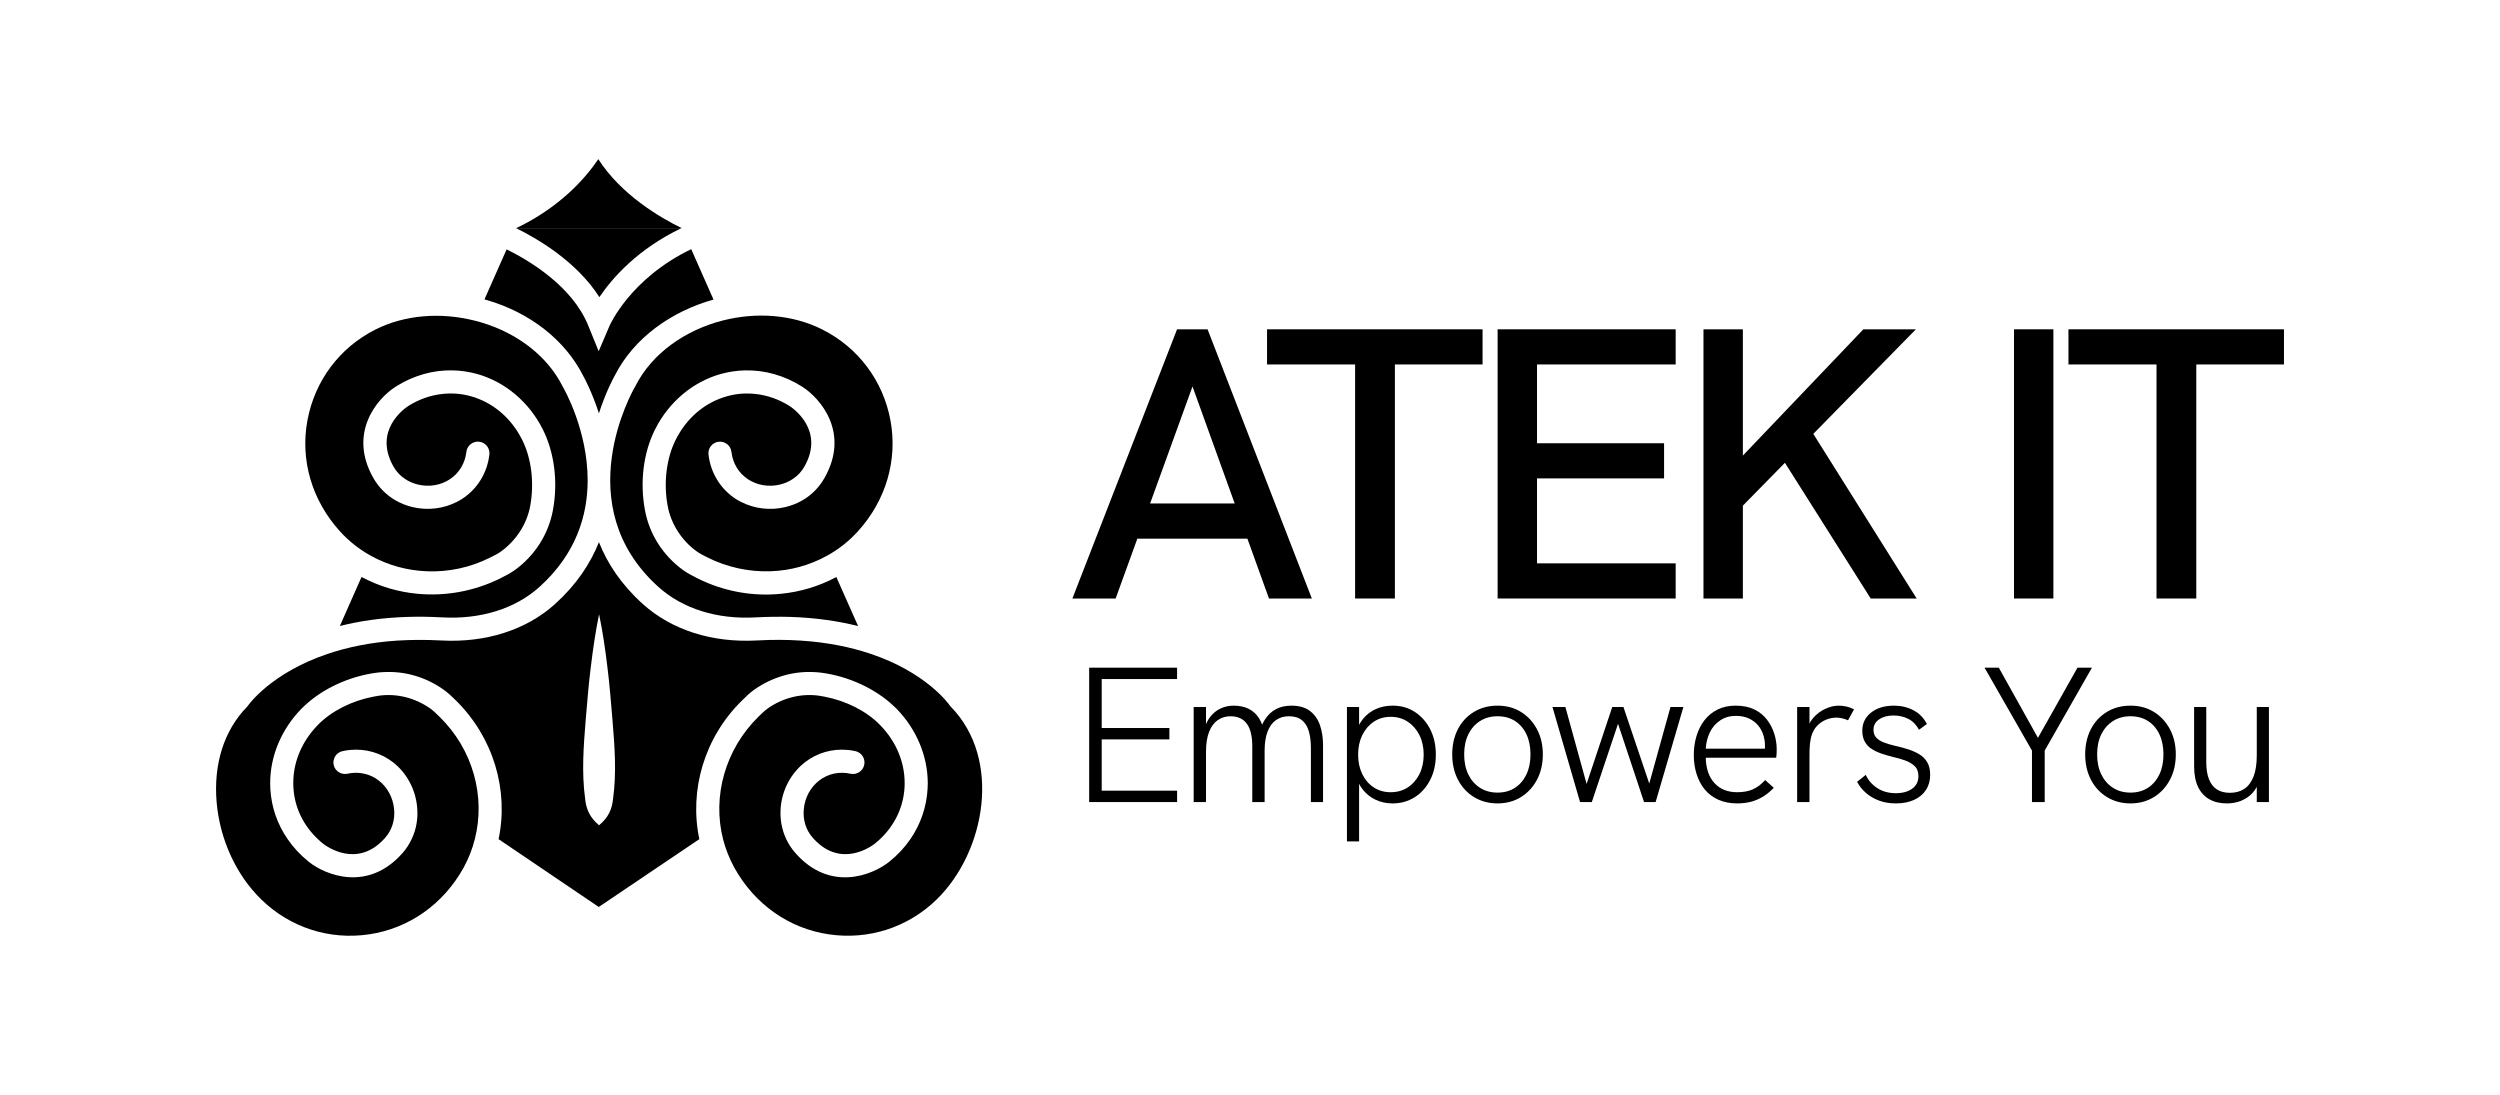
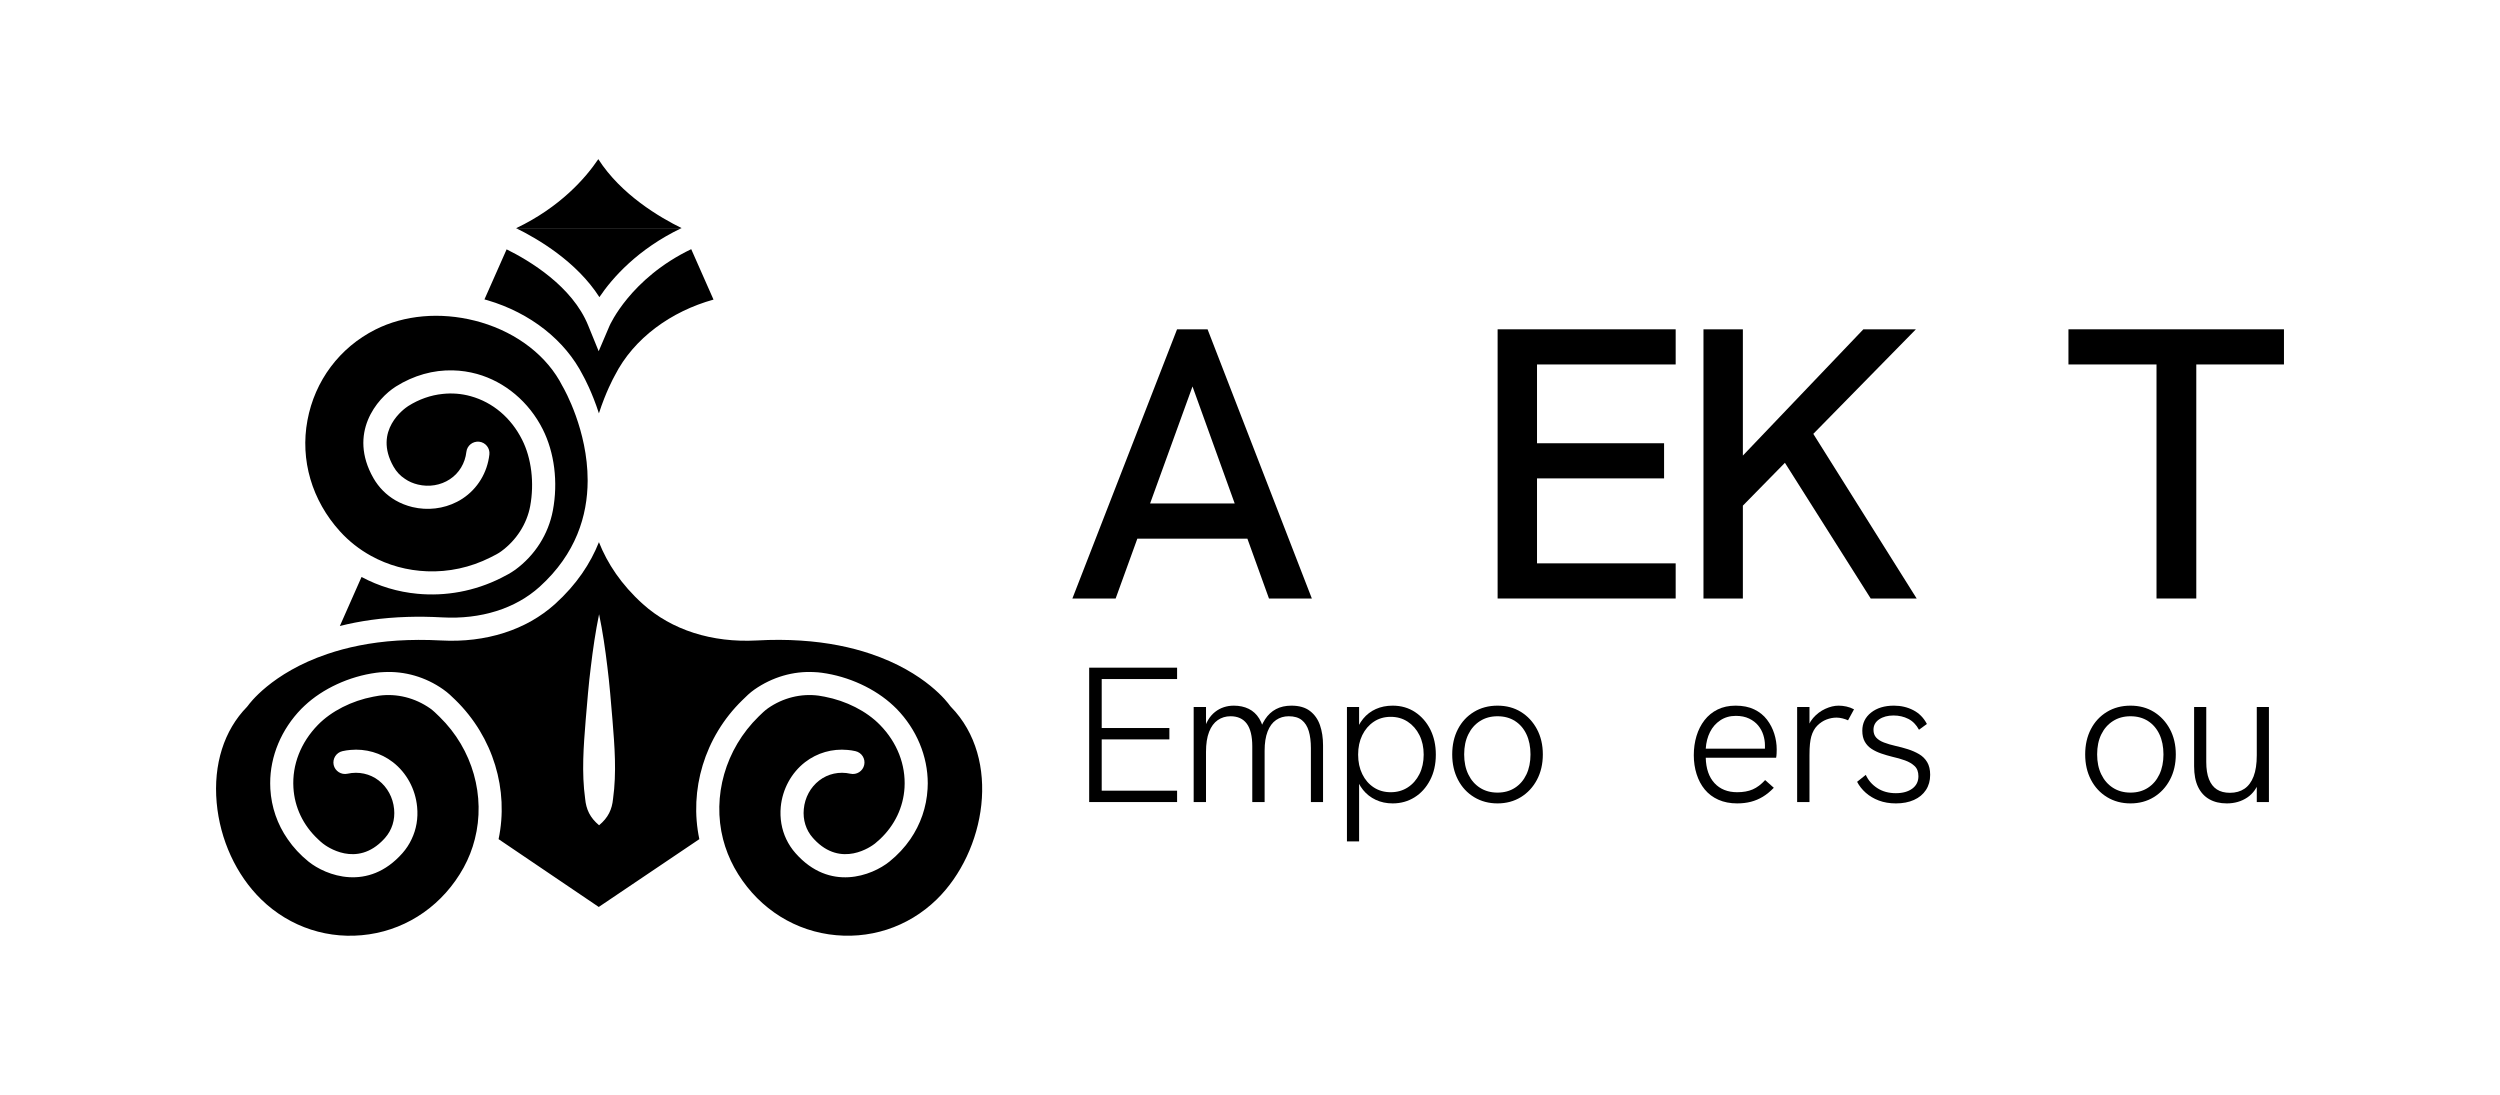
<svg xmlns="http://www.w3.org/2000/svg" id="Layer_1" viewBox="0 0 923.739 404.565">
  <g>
    <path d="M434.917,121.678l-38.674,99.467h15.983l8.018-22.119h40.66l7.978,22.119h15.841l-38.532-99.467h-11.274ZM424.951,186.039l15.673-43.24,15.595,43.24h-31.268Z" />
-     <polygon points="468.168 134.665 500.704 134.665 500.704 221.145 515.404 221.145 515.404 134.665 547.799 134.665 547.799 121.678 468.168 121.678 468.168 134.665" />
    <polygon points="553.363 221.145 619.153 221.145 619.153 208.159 567.921 208.159 567.921 176.763 614.87 176.763 614.87 163.777 567.921 163.777 567.921 134.665 619.153 134.665 619.153 121.678 553.363 121.678 553.363 221.145" />
    <polygon points="707.915 121.678 688.505 121.678 643.982 168.334 643.982 121.678 629.425 121.678 629.425 221.145 643.982 221.145 643.982 186.834 659.519 171.001 691.218 221.145 708.199 221.145 670.006 160.313 707.915 121.678" />
-     <rect x="744.162" y="121.678" width="14.555" height="99.467" />
    <polygon points="764.283 121.678 764.283 134.665 796.821 134.665 796.821 221.145 811.519 221.145 811.519 134.665 843.913 134.665 843.913 121.678 764.283 121.678" />
  </g>
  <g>
    <path d="M402.445,296.355v-49.654h32.486v4.203h-27.855v18.095h25.004v4.203h-25.004v18.95h27.855v4.203h-32.486Z" />
    <path d="M441.057,296.355v-35.121h4.559v9.048h-.926c.428-1.662.998-3.087,1.71-4.275.712-1.186,1.567-2.173,2.565-2.956.996-.784,2.077-1.365,3.241-1.745,1.164-.379,2.386-.57,3.67-.57,2.088,0,3.929.392,5.52,1.176s2.886,1.983,3.884,3.597c.996,1.615,1.684,3.681,2.066,6.198l-2.493.142c.664-2.422,1.531-4.452,2.6-6.091,1.068-1.639,2.409-2.885,4.024-3.74,1.614-.855,3.515-1.283,5.7-1.283,2.849,0,5.129.654,6.838,1.959,1.71,1.306,2.944,3.052,3.705,5.236.758,2.185,1.14,4.679,1.14,7.48v20.945h-4.489v-19.947c0-2.422-.262-4.512-.784-6.269-.523-1.757-1.378-3.11-2.564-4.061-1.189-.949-2.803-1.425-4.845-1.425-1.757,0-3.312.463-4.666,1.39-1.354.926-2.399,2.339-3.135,4.239-.737,1.9-1.105,4.274-1.105,7.123v18.95h-4.559v-20.589c0-3.751-.677-6.542-2.03-8.37-1.354-1.828-3.36-2.743-6.02-2.743-1.757,0-3.325.476-4.702,1.425-1.378.951-2.446,2.399-3.205,4.346-.76,1.948-1.14,4.417-1.14,7.409v18.522h-4.559Z" />
    <path d="M497.691,310.888v-49.654h4.489v11.042l-1.425-.998c.666-2.232,1.639-4.132,2.921-5.699,1.282-1.567,2.849-2.766,4.702-3.598,1.852-.83,3.917-1.247,6.197-1.247,3.135,0,5.901.796,8.3,2.386,2.398,1.592,4.273,3.74,5.627,6.447s2.03,5.795,2.03,9.261c0,3.561-.712,6.708-2.137,9.439-1.424,2.732-3.336,4.845-5.734,6.34-2.399,1.496-5.094,2.244-8.087,2.244-2.279,0-4.358-.44-6.233-1.318-1.877-.879-3.443-2.102-4.701-3.669-1.259-1.567-2.15-3.348-2.672-5.343l1.212-1.14v25.504h-4.489ZM513.863,292.722c2.374,0,4.476-.593,6.305-1.781,1.828-1.186,3.264-2.825,4.31-4.915,1.044-2.09,1.567-4.489,1.567-7.195s-.523-5.105-1.567-7.196c-1.045-2.089-2.482-3.74-4.31-4.951-1.829-1.211-3.931-1.817-6.305-1.817s-4.465.606-6.269,1.817c-1.807,1.211-3.218,2.862-4.24,4.951-1.022,2.091-1.531,4.489-1.531,7.196s.509,5.106,1.531,7.195c1.022,2.09,2.433,3.729,4.24,4.915,1.804,1.188,3.893,1.781,6.269,1.781Z" />
    <path d="M553.329,296.854c-3.231,0-6.117-.772-8.656-2.315-2.541-1.543-4.524-3.68-5.948-6.411-1.425-2.73-2.137-5.853-2.137-9.368s.699-6.625,2.101-9.333c1.401-2.707,3.373-4.832,5.914-6.376,2.54-1.543,5.45-2.315,8.727-2.315s6.162.772,8.655,2.315c2.493,1.544,4.463,3.669,5.913,6.376,1.448,2.707,2.173,5.818,2.173,9.333s-.725,6.638-2.173,9.368c-1.449,2.731-3.432,4.869-5.948,6.411-2.519,1.544-5.391,2.315-8.62,2.315ZM553.329,292.864c2.468,0,4.618-.593,6.447-1.781,1.828-1.187,3.241-2.837,4.238-4.952.998-2.112,1.496-4.57,1.496-7.373,0-2.849-.498-5.331-1.496-7.444-.998-2.113-2.41-3.751-4.238-4.916-1.829-1.163-3.979-1.745-6.447-1.745s-4.631.594-6.484,1.781c-1.852,1.188-3.288,2.826-4.31,4.915-1.022,2.091-1.531,4.56-1.531,7.409,0,2.803.509,5.261,1.531,7.373,1.022,2.114,2.458,3.765,4.31,4.952,1.853,1.188,4.013,1.781,6.484,1.781Z" />
-     <path d="M583.821,296.355l-10.187-35.121h4.773l7.836,28.425,9.475-28.425h4.131l9.546,28.282,7.837-28.282h4.773l-10.259,35.121h-4.275l-9.617-28.923-9.688,28.923h-4.345Z" />
    <path d="M641.88,296.854c-2.613,0-4.928-.452-6.945-1.354-2.019-.902-3.694-2.161-5.023-3.776-1.33-1.614-2.34-3.514-3.028-5.699s-1.033-4.512-1.033-6.982c0-2.517.332-4.88.998-7.088.664-2.208,1.651-4.155,2.956-5.842,1.306-1.685,2.921-3.003,4.845-3.954,1.923-.949,4.142-1.425,6.661-1.425,2.659,0,4.952.463,6.875,1.39,1.923.926,3.49,2.185,4.701,3.775,1.212,1.592,2.113,3.338,2.707,5.236.594,1.9.891,3.823.891,5.77,0,.381-.013.879-.035,1.496-.025.618-.084,1.14-.179,1.567h-26.003c.096,4.037,1.176,7.171,3.242,9.404,2.066,2.233,4.856,3.348,8.371,3.348,2.232,0,4.142-.344,5.735-1.033,1.59-.688,3.121-1.84,4.594-3.455l3.205,2.849c-1.33,1.378-2.683,2.482-4.059,3.312-1.379.832-2.84,1.449-4.382,1.852-1.544.403-3.242.606-5.094.606ZM651.996,277.69c.094-.379.142-.771.142-1.175v-1.176c0-1.235-.203-2.493-.605-3.776-.404-1.282-1.033-2.446-1.888-3.49-.854-1.044-1.971-1.9-3.347-2.565-1.378-.664-3.017-.997-4.916-.997-2.184,0-4.096.547-5.734,1.639-1.639,1.093-2.91,2.541-3.812,4.345-.902,1.806-1.424,3.847-1.567,6.127h23.224l-1.496,1.068Z" />
    <path d="M664.035,296.355v-35.121h4.559v9.333l-1.14.213c.38-2.184,1.212-4.012,2.493-5.485,1.283-1.472,2.779-2.6,4.489-3.384s3.349-1.176,4.915-1.176c.95,0,1.912.107,2.886.321.972.213,1.911.559,2.814,1.033l-2.209,4.061c-.618-.285-1.306-.522-2.066-.713-.76-.189-1.496-.285-2.209-.285-1.235,0-2.469.239-3.703.713-1.235.475-2.364,1.223-3.384,2.244-1.022,1.022-1.77,2.386-2.244,4.097-.19.712-.345,1.591-.463,2.635-.12,1.045-.179,2.493-.179,4.346v17.169h-4.559Z" />
    <path d="M700.509,296.854c-2.327,0-4.43-.356-6.305-1.069s-3.49-1.674-4.843-2.885-2.412-2.552-3.17-4.025l3.205-2.564c.902,1.995,2.315,3.622,4.238,4.88,1.923,1.259,4.214,1.888,6.875,1.888,2.517,0,4.535-.558,6.056-1.674,1.518-1.116,2.279-2.647,2.279-4.596,0-1.614-.463-2.861-1.39-3.74-.926-.878-2.113-1.578-3.561-2.101-1.449-.522-3.028-.973-4.738-1.354-1.33-.331-2.661-.723-3.989-1.175-1.33-.451-2.529-1.021-3.598-1.71-1.068-.687-1.912-1.578-2.529-2.671-.618-1.092-.926-2.446-.926-4.06,0-2.754,1.079-4.987,3.241-6.697s4.975-2.564,8.443-2.564c2.612,0,4.998.559,7.159,1.674,2.16,1.116,3.834,2.813,5.022,5.094l-2.92,2.137c-.998-1.852-2.316-3.193-3.954-4.025-1.639-.83-3.456-1.247-5.45-1.247-2.137,0-3.907.476-5.308,1.425-1.401.95-2.102,2.233-2.102,3.847,0,1.188.332,2.149.998,2.885.664.737,1.614,1.342,2.849,1.817,1.234.476,2.683.903,4.345,1.283,1.52.333,3.028.737,4.524,1.211,1.497.476,2.873,1.081,4.133,1.817,1.258.737,2.256,1.722,2.991,2.957.736,1.235,1.105,2.802,1.105,4.702,0,2.137-.523,4.001-1.567,5.592-1.045,1.592-2.517,2.814-4.417,3.669s-4.131,1.283-6.696,1.283Z" />
-     <path d="M750.803,296.355v-19.021l-17.524-30.633h5.271l14.462,25.931,14.604-25.931h5.343l-17.454,30.633v19.021h-4.702Z" />
    <path d="M787.207,296.854c-3.231,0-6.117-.772-8.656-2.315-2.541-1.543-4.524-3.68-5.948-6.411-1.425-2.73-2.137-5.853-2.137-9.368s.699-6.625,2.101-9.333c1.401-2.707,3.373-4.832,5.914-6.376,2.54-1.543,5.45-2.315,8.727-2.315s6.162.772,8.655,2.315c2.493,1.544,4.463,3.669,5.913,6.376,1.448,2.707,2.173,5.818,2.173,9.333s-.725,6.638-2.173,9.368c-1.449,2.731-3.432,4.869-5.948,6.411-2.519,1.544-5.391,2.315-8.62,2.315ZM787.207,292.864c2.468,0,4.618-.593,6.447-1.781,1.828-1.187,3.241-2.837,4.238-4.952.998-2.112,1.496-4.57,1.496-7.373,0-2.849-.498-5.331-1.496-7.444-.998-2.113-2.41-3.751-4.238-4.916-1.829-1.163-3.979-1.745-6.447-1.745s-4.631.594-6.484,1.781c-1.852,1.188-3.288,2.826-4.31,4.915-1.022,2.091-1.531,4.56-1.531,7.409,0,2.803.509,5.261,1.531,7.373,1.022,2.114,2.458,3.765,4.31,4.952,1.853,1.188,4.013,1.781,6.484,1.781Z" />
    <path d="M822.756,296.854c-2.471,0-4.608-.51-6.412-1.532-1.805-1.021-3.194-2.541-4.168-4.56-.974-2.018-1.461-4.57-1.461-7.658v-21.87h4.489v20.303c0,2.565.332,4.691.998,6.376.664,1.686,1.638,2.945,2.921,3.776,1.282.831,2.896,1.247,4.843,1.247,2.09,0,3.871-.499,5.344-1.496,1.47-.997,2.6-2.517,3.383-4.559.784-2.042,1.176-4.654,1.176-7.837v-17.81h4.487v35.121h-4.487v-8.193h1.068c-.902,2.898-2.434,5.07-4.594,6.518-2.163,1.449-4.691,2.173-7.587,2.173Z" />
  </g>
  <g>
    <path d="M251.793,84.296c-16.205,7.747-25.577,18.454-30.319,25.489-8.415-13.134-22.751-21.548-30.809-25.489h61.128Z" />
    <path d="M190.754,84.296c16.205-7.747,25.577-18.454,30.319-25.489,8.415,13.134,22.751,21.548,30.809,25.489h-61.128Z" />
    <path d="M263.636,110.698c-15.605,4.34-29.429,14.202-36.441,28.004-.534.935-3.361,6.189-5.899,14.024-2.538-7.836-5.365-13.089-5.899-14.024-6.567-12.956-19.411-23.084-35.261-27.759-.378-.111-.757-.223-1.135-.312l8.192-18.498c8.437,4.163,24.287,13.646,30.141,28.138l3.874,9.505,4.029-9.439c.089-.178,7.68-17.474,30.164-28.271l8.236,18.633Z" />
    <path d="M217.134,177.458v.312c-.067,12.644-4.208,26.802-17.742,39.046-8.949,8.08-21.727,12.088-35.952,11.309-4.519-.245-8.793-.312-12.867-.178-9.483.289-17.786,1.536-24.999,3.361l8.014-18.121c6.389,3.428,13.423,5.543,20.658,6.211,10.329.979,21.081-.89,30.965-5.877,1.67-.846,3.384-1.714,5.187-3.005,7.302-5.365,12.243-13.156,13.891-21.927,1.959-10.463.579-21.37-3.74-29.963-5.097-10.128-13.957-17.564-24.309-20.458-2.938-.801-5.877-1.247-8.86-1.313-7.279-.201-14.536,1.847-21.103,5.966-7.012,4.43-17.764,17.23-8.303,33.836,1.982,3.451,4.764,6.255,8.147,8.214,1.915,1.113,4.007,1.937,6.278,2.493,5.61,1.335,11.487.623,16.451-1.937.712-.356,1.402-.757,2.07-1.202,5.543-3.651,9.149-9.595,9.906-16.295.267-2.338-1.425-4.452-3.762-4.72-2.382-.245-4.474,1.425-4.742,3.762-.467,4.185-2.693,7.88-6.099,10.107-3.384,2.248-7.702,2.961-11.821,1.959-1.758-.423-3.361-1.113-4.764-2.092-1.759-1.135-3.183-2.671-4.229-4.518-7.636-13.401,4.096-21.527,5.432-22.395,3.985-2.516,8.326-4.029,12.711-4.474,3.473-.379,6.99-.111,10.396.846,8.148,2.271,14.893,7.97,18.966,16.072,3.473,6.834,4.564,16.028,2.983,24.554-1.224,6.522-5.076,12.578-10.685,16.673-1.068.802-2.404,1.47-4.007,2.271-7.457,3.762-15.516,5.432-23.396,5.12-7.279-.267-14.403-2.204-20.747-5.721-4.23-2.337-8.126-5.365-11.465-9.06-10.351-11.42-14.736-26.357-11.998-41.005,2.716-14.626,11.865-26.869,25.133-33.547,10.663-5.365,23.93-6.522,36.797-3.25.734.178,1.469.379,2.203.601,13.602,4.029,24.576,12.6,30.075,23.53l.133.222c.601,1.047,9.194,16.184,9.194,34.593Z" />
    <g>
-       <path d="M309.027,213.209l8.036,18.121c-7.213-1.826-15.538-3.072-25.021-3.384-4.074-.111-8.37-.067-12.889.178-14.224.801-26.98-3.228-35.929-11.309-33.414-30.164-9.595-72.17-8.571-73.951l.134-.222c6.122-12.132,18.454-20.68,32.278-24.22,12.199-3.116,25.555-2.337,36.797,3.339,13.267,6.678,22.439,18.922,25.155,33.547,2.716,14.648-1.647,29.585-12.021,41.005-3.339,3.695-7.213,6.723-11.442,9.038-6.345,3.517-13.468,5.477-20.77,5.721-7.903.289-16.028-1.38-23.552-5.187-1.425-.712-2.761-1.38-3.963-2.271-5.477-4.007-9.328-10.062-10.552-16.584-1.603-8.526-.49-17.72,2.96-24.554,4.074-8.103,10.819-13.802,18.989-16.072,3.428-.957,6.923-1.224,10.396-.846,4.386.445,8.704,1.959,12.667,4.452,1.358.89,13.111,9.016,5.476,22.417-1.046,1.847-2.493,3.384-4.23,4.518-1.402.979-3.005,1.67-4.764,2.092-4.118,1.002-8.437.29-11.843-1.959-3.405-2.226-5.632-5.921-6.099-10.107-.267-2.337-2.359-4.007-4.719-3.762-2.338.267-4.029,2.382-3.762,4.72.757,6.7,4.363,12.644,9.884,16.295.667.446,1.38.846,2.092,1.202,4.964,2.56,10.818,3.272,16.428,1.937,2.271-.557,4.386-1.38,6.3-2.493,3.384-1.959,6.166-4.764,8.125-8.214,9.484-16.607-1.291-29.407-8.303-33.836-6.545-4.118-13.802-6.144-21.081-5.966-2.96.066-5.943.512-8.86,1.313-10.351,2.894-19.211,10.329-24.309,20.458-4.341,8.593-5.699,19.501-3.74,29.963,1.647,8.771,6.567,16.563,14.047,22.039,1.625,1.18,3.361,2.048,5.186,2.983,9.795,4.941,20.524,6.811,30.832,5.81,7.213-.69,14.247-2.783,20.636-6.211Z" />
      <path d="M351.339,261.158l-.461-.576c-.49-.692-8.775-12.175-29.293-19.034-7.089-2.377-15.604-4.207-25.777-4.856-4.985-.331-10.374-.375-16.196-.043-16.526.894-31.468-3.876-42.116-13.486-7.968-7.19-13.083-14.985-16.195-22.838-3.127,7.853-8.242,15.648-16.196,22.838-10.633,9.61-25.618,14.394-42.13,13.486-5.792-.317-11.181-.259-16.167.043-10.173.663-18.717,2.536-25.82,4.942-20.82,7.032-29.12,18.774-29.25,18.948l-.461.576c-8.515,8.688-12.478,21.267-11.224,35.416,1.225,13.688,7.204,26.714,16.455,35.747,10.619,10.374,25.172,15.101,39.869,12.91,14.726-2.176,27.463-11.152,34.926-24.653,1.844-3.371,3.228-6.887,4.135-10.518,4.034-15.749-.692-33.168-13.025-45.2-1.268-1.254-2.363-2.306-3.444-3.084-5.677-3.962-12.334-5.605-18.861-4.74-.735.115-1.47.231-2.205.389-7.939,1.513-15.475,5.317-20.46,10.432-6.311,6.484-9.539,14.711-9.034,23.169.418,7.248,3.602,13.919,9.063,19.034.576.562,1.196,1.124,1.844,1.628,1.225.98,12.449,9.221,22.535-1.628.13-.144.288-.303.418-.461,2.536-2.867,3.746-6.657,3.343-10.663-.403-4.236-2.478-8.054-5.677-10.547-3.228-2.507-7.435-3.415-11.556-2.507-2.291.504-4.582-.951-5.101-3.242-.49-2.32.966-4.582,3.257-5.1.98-.216,1.959-.375,2.911-.447,5.634-.533,11.238,1.066,15.72,4.524,5.072,3.934,8.328,9.957,8.948,16.512.418,4.208-.288,8.314-2.031,11.93-.865,1.873-2.017,3.617-3.401,5.187-12.665,14.322-28.255,8.285-34.71,3.098-3.026-2.449-5.605-5.23-7.694-8.285-3.804-5.475-6.008-11.815-6.397-18.544-.043-.677-.058-1.369-.058-2.061-.029-10.042,4.121-19.97,11.527-27.564.375-.375.778-.778,1.181-1.138,6.729-6.325,16.498-10.835,26.44-12.175.936-.13,1.902-.216,2.838-.245,7.723-.418,15.417,1.801,21.915,6.368,1.815,1.268,3.185,2.608,4.525,3.919,14.092,13.76,19.783,33.342,15.965,51.439l37.016,25.057,37.16-25.057c-3.818-18.097,1.859-37.664,15.849-51.309,1.441-1.441,2.824-2.781,4.496-3.962,6.628-4.625,14.351-6.873,22.074-6.455.936.029,1.873.115,2.838.245,9.942,1.34,19.696,5.85,26.44,12.175.403.36.807.735,1.181,1.138,7.406,7.593,11.527,17.521,11.527,27.564,0,.692-.014,1.384-.072,2.061-.389,6.729-2.594,13.068-6.354,18.544-2.104,3.055-4.683,5.836-7.723,8.285-6.484,5.216-22.074,11.224-34.71-3.098-1.398-1.571-2.536-3.314-3.429-5.187-1.715-3.617-2.421-7.723-2.031-11.93.634-6.556,3.905-12.579,8.977-16.512,4.481-3.458,10.057-5.057,15.72-4.524.951.072,1.931.23,2.896.447,2.305.519,3.76,2.781,3.242,5.1-.504,2.291-2.781,3.761-5.101,3.242-4.107-.908-8.3,0-11.527,2.507-3.228,2.493-5.303,6.311-5.692,10.547-.389,3.977.793,7.795,3.357,10.663.13.158.288.317.418.461,10.086,10.85,21.282,2.608,22.535,1.614.648-.519,1.239-1.052,1.844-1.614,5.432-5.115,8.631-11.786,9.063-19.034.49-8.458-2.723-16.685-9.063-23.169-4.985-5.115-12.492-8.905-20.431-10.432-.735-.158-1.47-.274-2.233-.389-6.498-.864-13.155.778-18.717,4.654-1.225.864-2.291,1.916-3.429,3.026-12.449,12.161-17.189,29.595-13.184,45.344.936,3.617,2.32,7.147,4.164,10.518,7.464,13.501,20.172,22.478,34.912,24.653,14.74,2.161,29.249-2.536,39.883-12.91,18.054-17.651,24.134-51.813,5.231-71.164ZM226.517,295.177c-.375,3.876-1.758,6.931-5.158,9.755-3.386-2.824-4.769-5.879-5.144-9.755-1.354-9.74-.576-19.48.202-29.235.49-5.735,1.138-13.861,1.888-19.495.778-6.498,1.715-12.997,3.054-19.495,1.355,6.498,2.291,12.997,3.069,19.495.735,5.605,1.398,13.775,1.873,19.495.793,9.755,1.571,19.495.216,29.235Z" />
    </g>
  </g>
</svg>